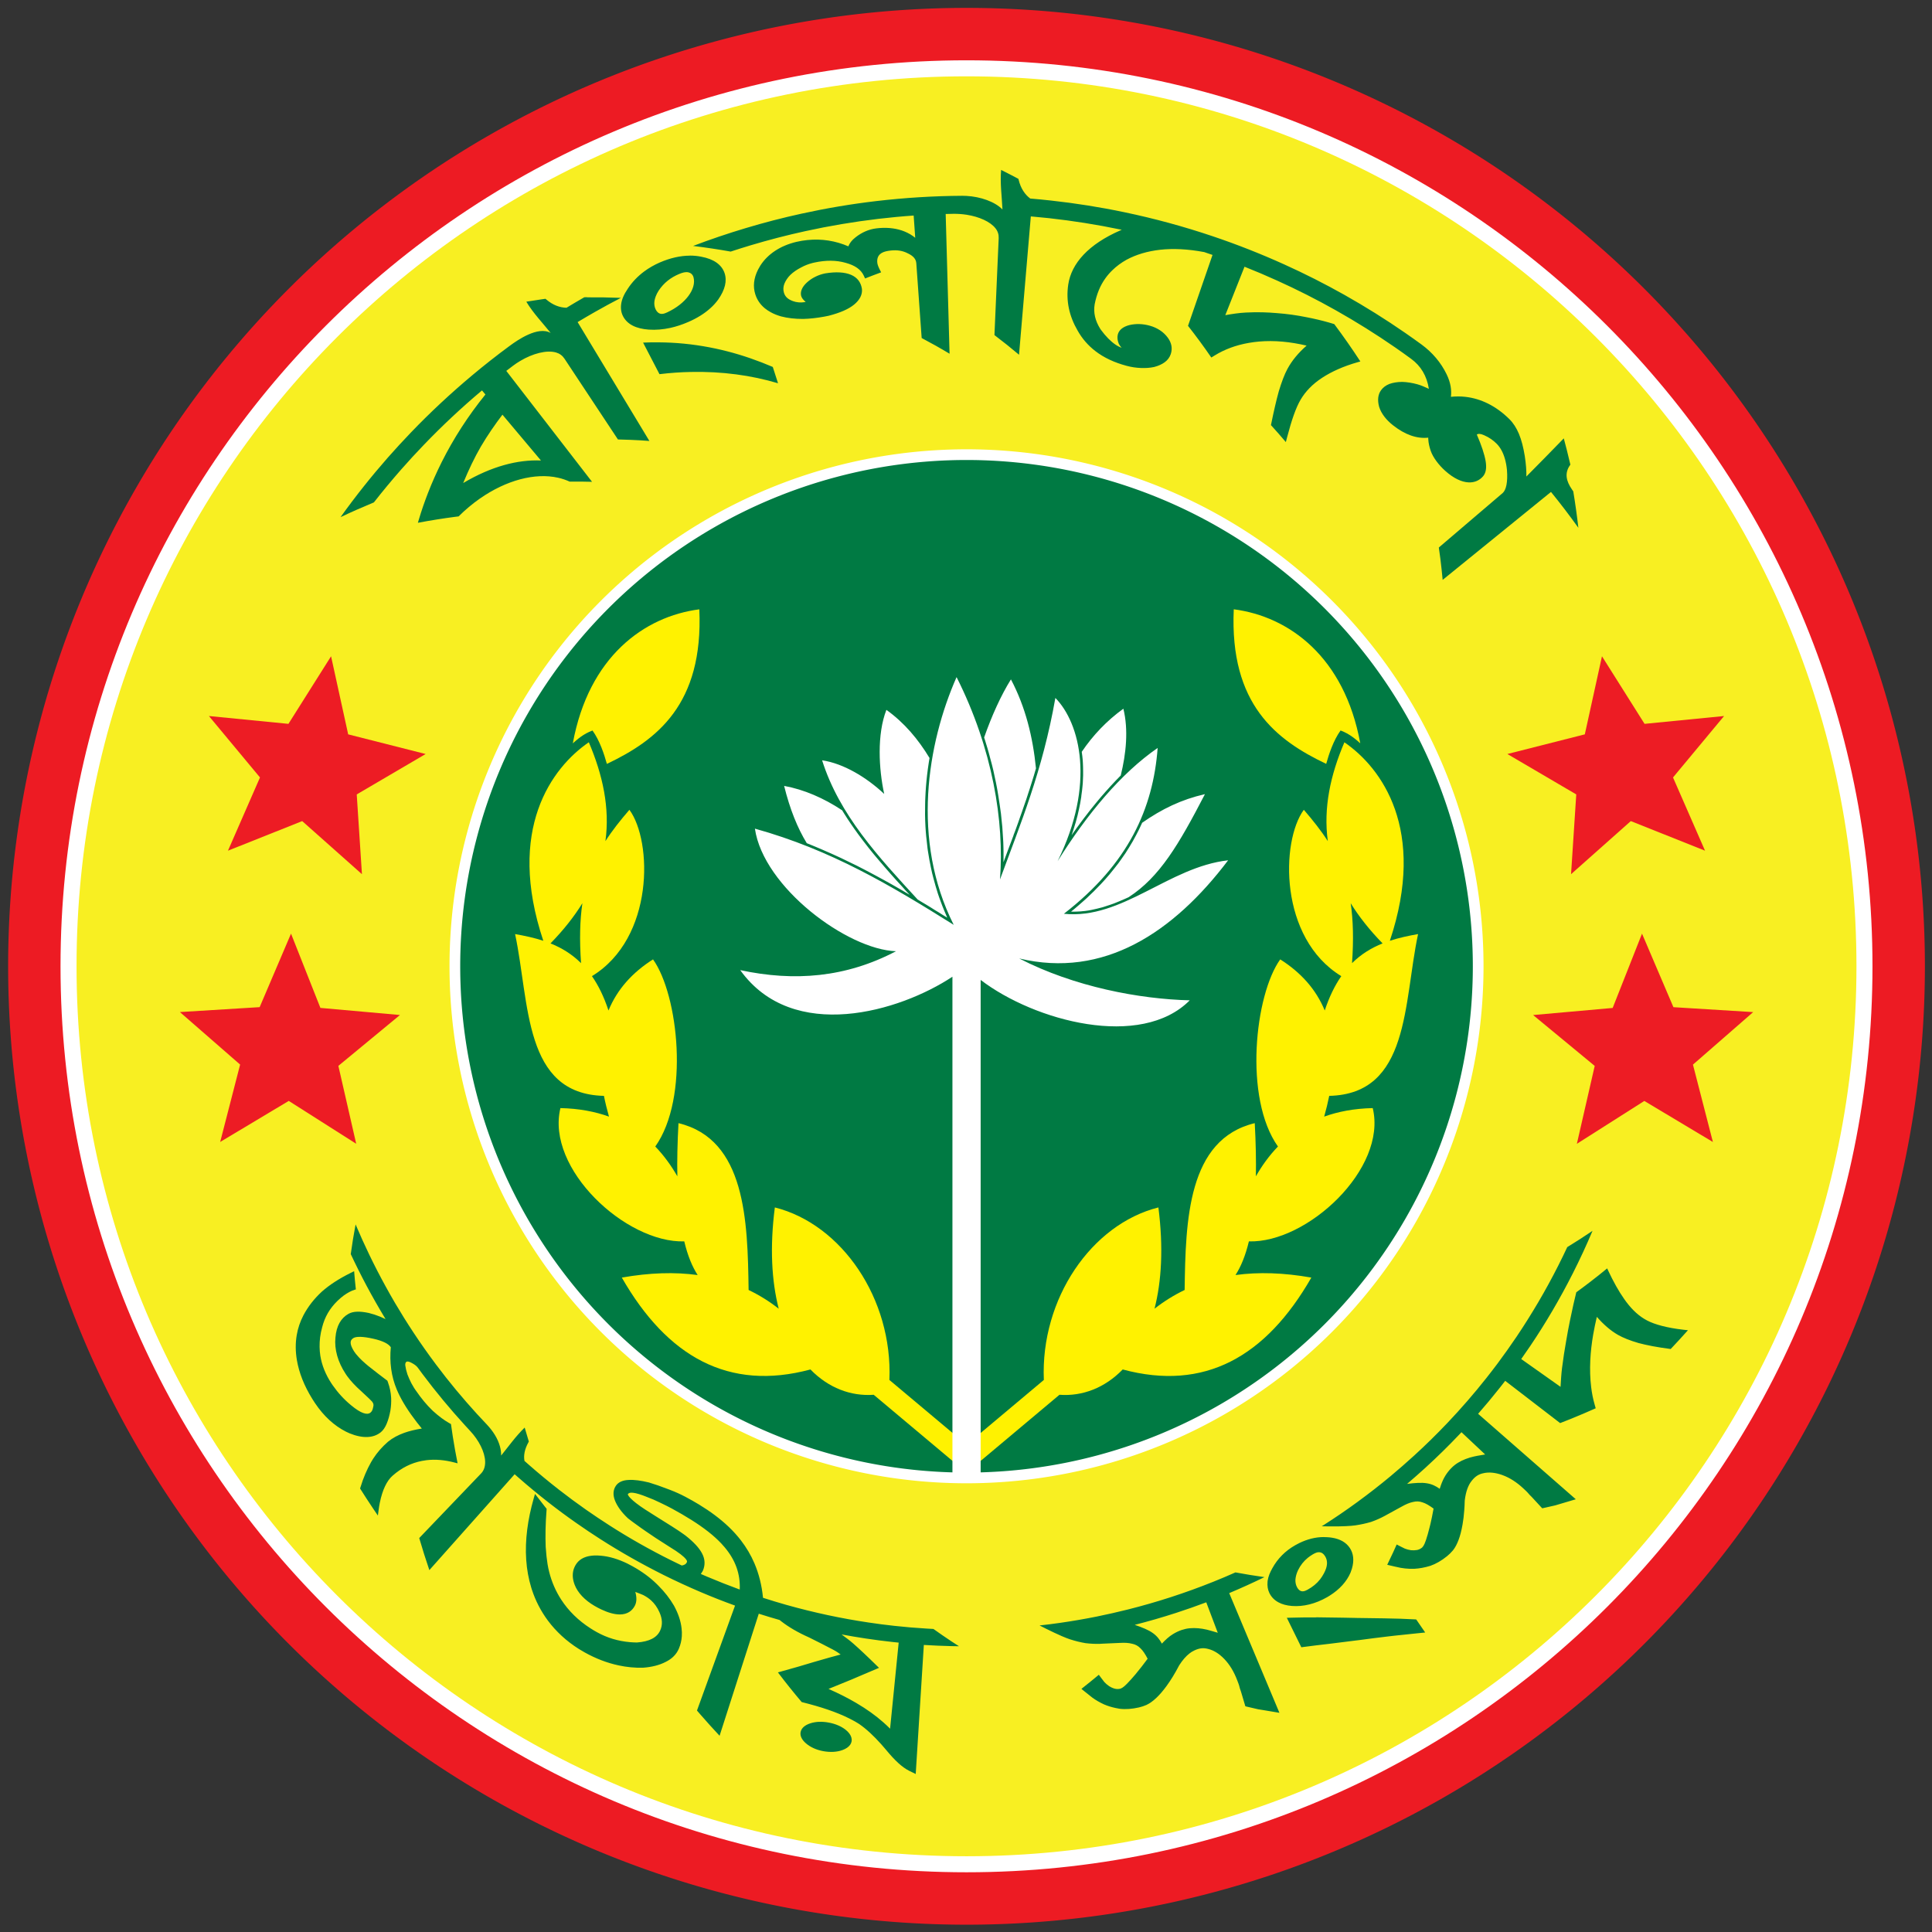
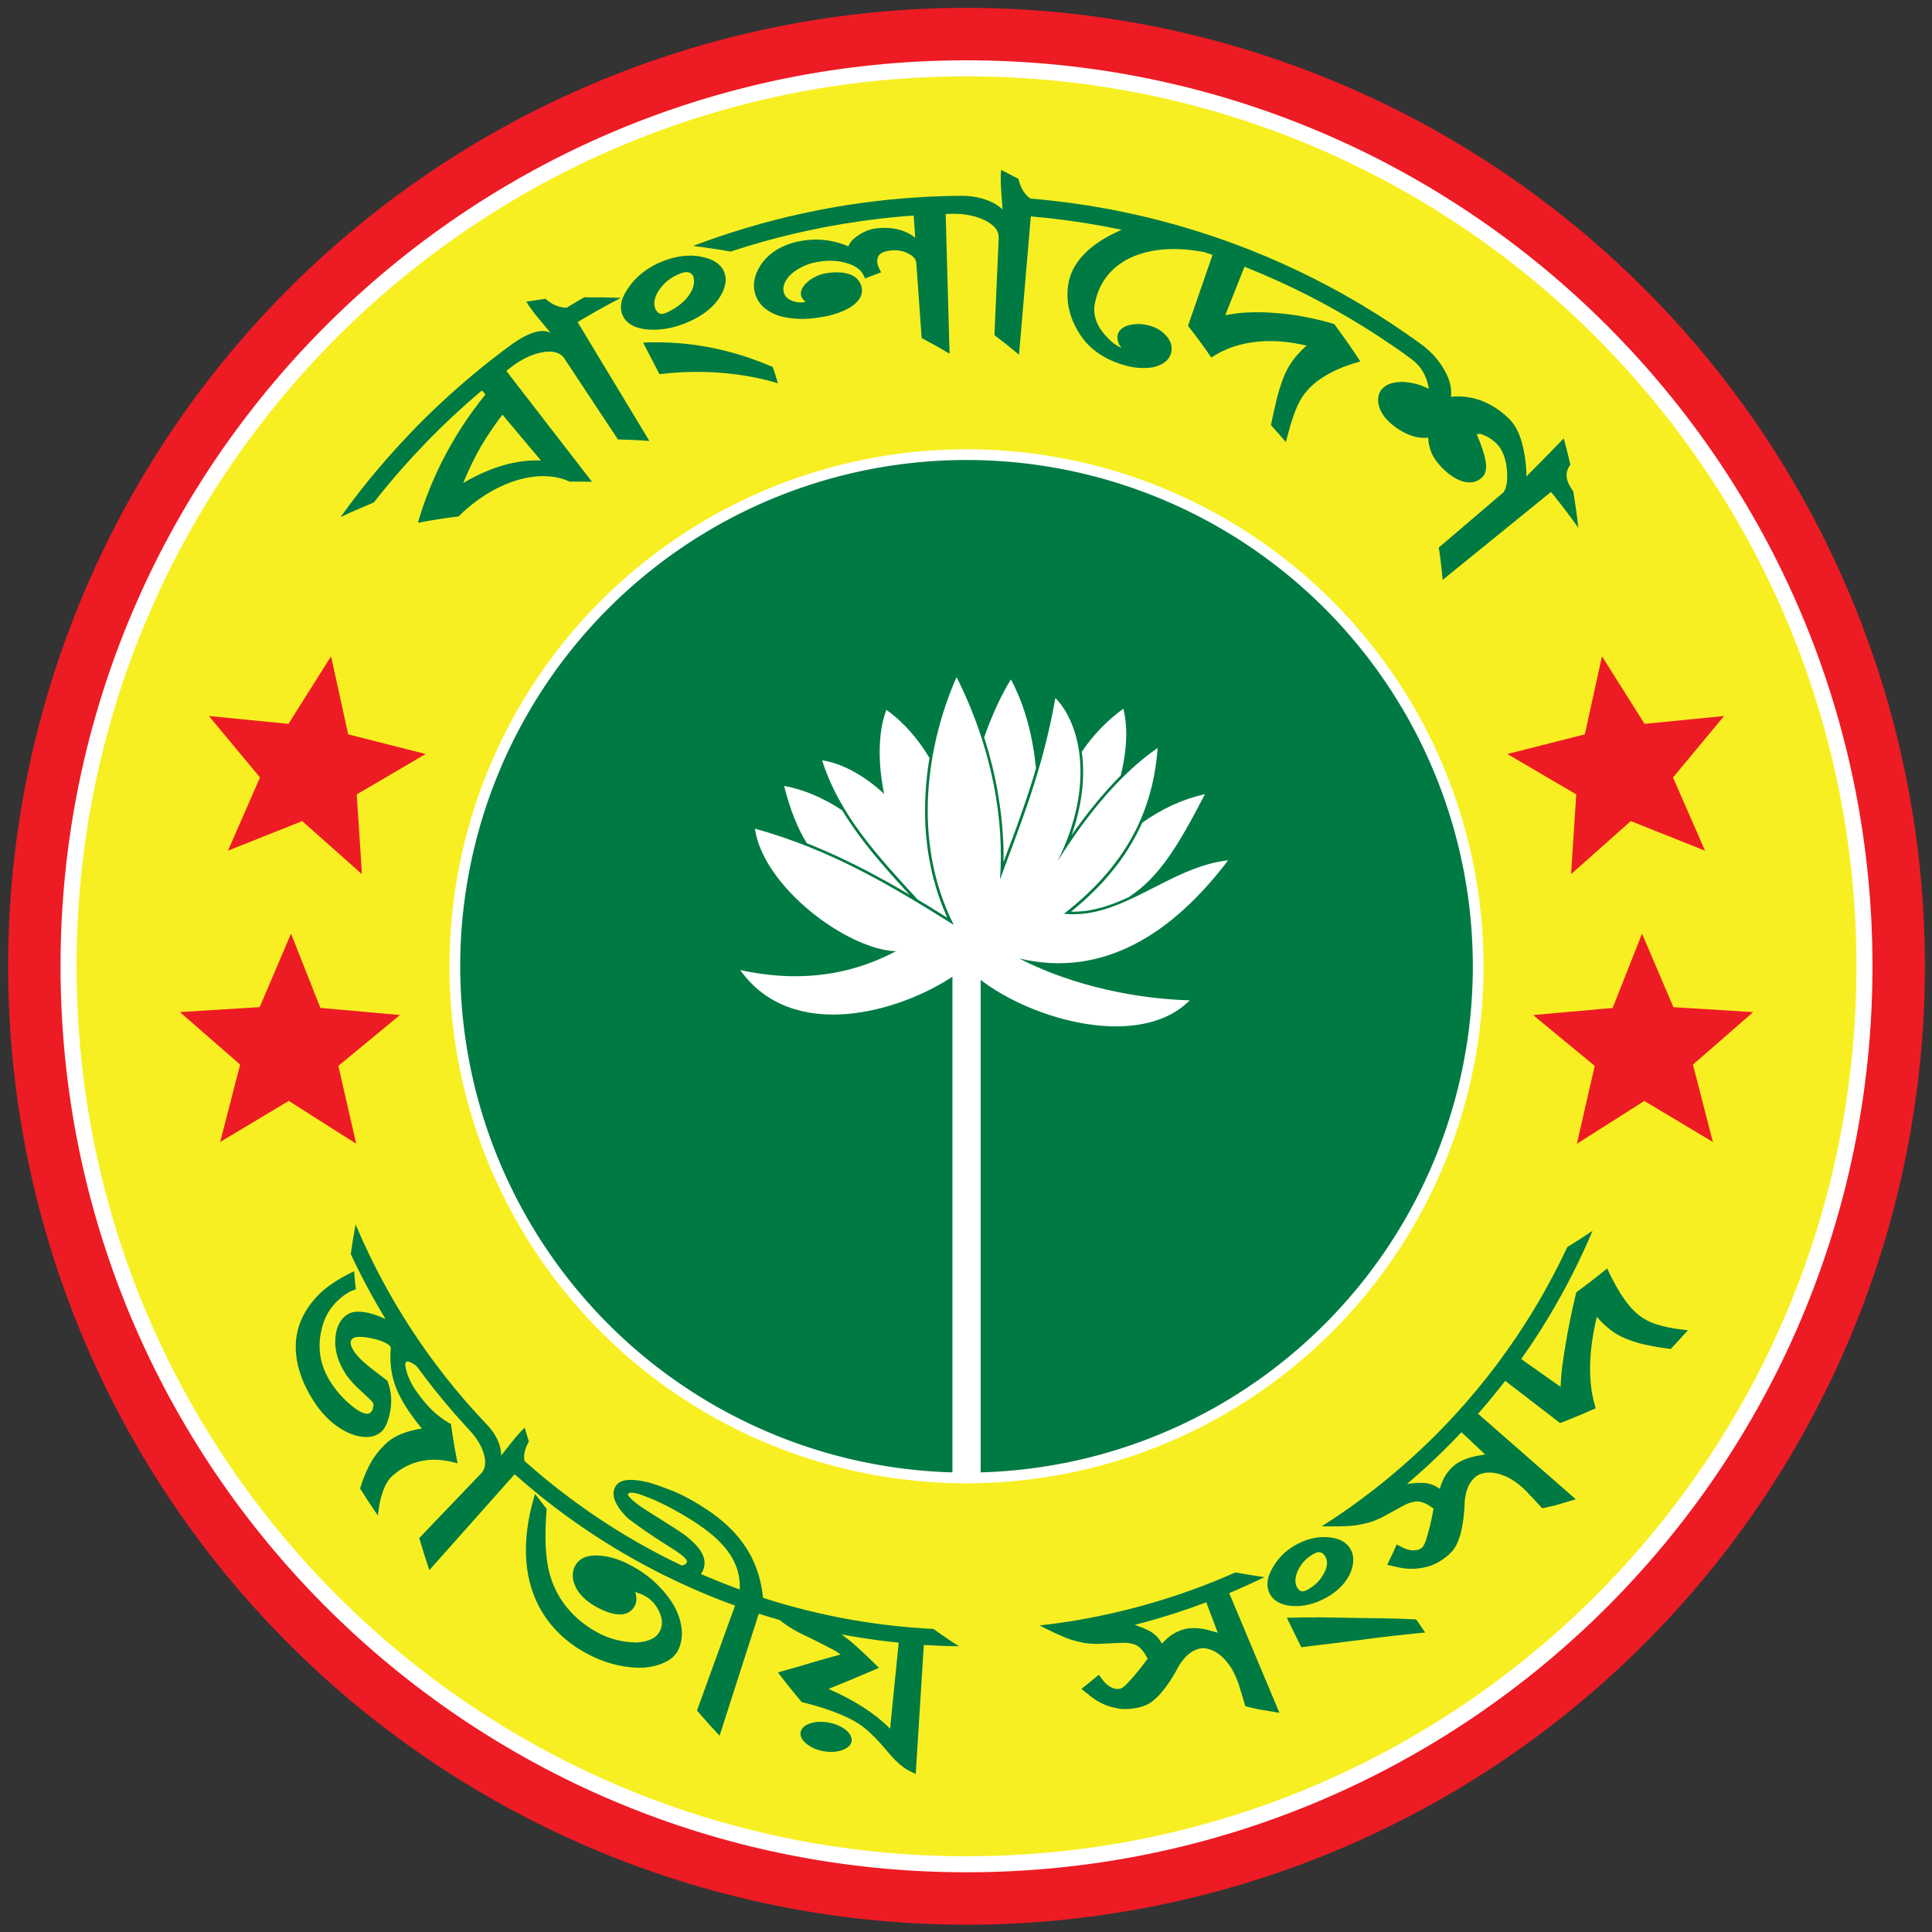
<svg xmlns="http://www.w3.org/2000/svg" width="500" height="500" viewBox="0 0 132.292 132.292" version="1.1" id="svg5" xml:space="preserve">
  <rect x="0" y="0" width="132.292" height="132.292" fill="#333333" stroke="none" />
  <title id="title19885">Jatiya Sangsad (House of the Nation) - জাতীয় সংসদ</title>
  <defs id="defs2" />
  <g id="layer1" transform="translate(-80.637,-40.705)">
    <g id="g18389" transform="matrix(2.764,0,0,2.764,-152.09,-68.06)">
      <g id="g15138" style="opacity:1">
        <g id="g13862" style="opacity:1">
          <path id="path13570" style="display:inline;opacity:1;fill:#ed1b23;fill-opacity:1;fill-rule:evenodd;stroke:none;stroke-width:0.424;stroke-dasharray:none;stroke-opacity:1;stop-color:#000000" d="M 131.886,63.289 A 23.743,23.743 0 0 1 108.143,87.032 23.743,23.743 0 0 1 84.401,63.289 23.743,23.743 0 0 1 108.143,39.546 23.743,23.743 0 0 1 131.886,63.289 Z" />
          <path id="path11068" style="display:inline;fill:#f8ef22;fill-opacity:1;fill-rule:evenodd;stroke:#ffffff;stroke-width:0.397;stroke-dasharray:none;stroke-opacity:1;stop-color:#000000" d="m 130.389,63.289 c 0,12.286 -9.96,22.246 -22.246,22.246 -12.286,-2e-6 -22.246,-9.96 -22.246,-22.246 0,-12.286 9.96,-22.246 22.246,-22.246 12.286,-2e-6 22.246,9.96 22.246,22.246 z" />
          <g id="g11073">
            <path id="path3362" style="display:inline;fill:#007a43;fill-opacity:1;fill-rule:evenodd;stroke:#ffffff;stroke-width:0.265;stroke-dasharray:none;stroke-opacity:1;stop-color:#000000" d="M 120.819,63.289 A 12.675,12.675 0 0 1 108.143,75.964 12.675,12.675 0 0 1 95.468,63.289 12.675,12.675 0 0 1 108.143,50.614 12.675,12.675 0 0 1 120.819,63.289 Z" />
-             <path id="path7094" style="fill:#fff200;fill-opacity:1;stroke:none;stroke-width:0.026;stroke-dasharray:none;stroke-opacity:1;paint-order:stroke fill markers" d="m 101.524,54.446 c -1.37,0.177 -2.741,1.178 -3.134,3.32 0.103,-0.092 0.261,-0.235 0.488,-0.318 0.179,0.25 0.288,0.584 0.356,0.827 1.233,-0.587 2.395,-1.469 2.29,-3.828 z m 13.24,0 c -0.105,2.36 1.057,3.241 2.29,3.828 0.068,-0.243 0.177,-0.577 0.356,-0.827 0.227,0.084 0.385,0.226 0.488,0.318 -0.392,-2.142 -1.764,-3.143 -3.134,-3.32 z m -15.979,3.294 c -0.919,0.631 -2.047,2.161 -1.126,4.917 -0.226,-0.074 -0.461,-0.124 -0.699,-0.166 0.365,1.712 0.203,3.962 2.201,4.008 0.033,0.166 0.075,0.337 0.125,0.514 -0.344,-0.124 -0.742,-0.201 -1.203,-0.211 -0.364,1.504 1.623,3.346 3.068,3.302 0.086,0.361 0.2,0.63 0.332,0.834 -0.567,-0.078 -1.192,-0.059 -1.879,0.063 1.126,1.963 2.648,2.821 4.673,2.276 0.445,0.457 1,0.668 1.567,0.627 l 2.12,1.779 0.181,-0.217 0.181,0.217 2.12,-1.779 c 0.567,0.042 1.122,-0.169 1.567,-0.627 2.026,0.546 3.547,-0.313 4.673,-2.276 -0.687,-0.122 -1.312,-0.141 -1.879,-0.063 0.132,-0.204 0.245,-0.473 0.332,-0.834 1.444,0.044 3.431,-1.798 3.068,-3.302 -0.461,0.01 -0.859,0.087 -1.203,0.211 0.05,-0.177 0.092,-0.349 0.125,-0.514 1.998,-0.046 1.836,-2.296 2.201,-4.008 -0.238,0.042 -0.473,0.092 -0.699,0.166 0.921,-2.756 -0.207,-4.286 -1.126,-4.917 -0.347,0.811 -0.523,1.626 -0.411,2.448 -0.169,-0.264 -0.369,-0.514 -0.594,-0.776 -0.57,0.775 -0.62,3.178 0.928,4.121 -0.157,0.227 -0.296,0.506 -0.41,0.851 -0.217,-0.527 -0.593,-0.943 -1.103,-1.266 -0.628,0.877 -0.909,3.434 -0.056,4.636 -0.222,0.229 -0.401,0.482 -0.547,0.738 0.007,-0.387 -10e-4,-0.823 -0.028,-1.317 -1.663,0.401 -1.713,2.41 -1.737,4.133 -0.265,0.127 -0.513,0.282 -0.746,0.464 0.174,-0.678 0.223,-1.516 0.096,-2.509 -1.656,0.416 -2.922,2.261 -2.838,4.274 l -1.913,1.605 -1.913,-1.605 c 0.084,-2.013 -1.182,-3.858 -2.838,-4.274 -0.128,0.993 -0.078,1.831 0.096,2.509 -0.232,-0.182 -0.481,-0.337 -0.746,-0.464 -0.024,-1.722 -0.074,-3.732 -1.737,-4.133 -0.027,0.494 -0.036,0.93 -0.028,1.317 -0.147,-0.256 -0.326,-0.509 -0.547,-0.738 0.854,-1.203 0.572,-3.759 -0.056,-4.636 -0.509,0.323 -0.886,0.738 -1.103,1.266 -0.114,-0.345 -0.252,-0.624 -0.41,-0.851 1.548,-0.943 1.499,-3.346 0.928,-4.121 -0.226,0.262 -0.425,0.512 -0.594,0.776 0.112,-0.822 -0.065,-1.637 -0.411,-2.448 z m -0.158,3.987 c -0.061,0.417 -0.074,0.901 -0.033,1.484 -0.229,-0.227 -0.485,-0.38 -0.757,-0.489 0.325,-0.333 0.586,-0.665 0.79,-0.995 z m 19.034,0 c 0.204,0.33 0.465,0.662 0.79,0.995 -0.272,0.109 -0.528,0.262 -0.757,0.489 0.041,-0.583 0.028,-1.066 -0.033,-1.484 z" />
            <path id="path355" style="display:inline;fill:#ffffff;fill-opacity:1;stroke:none;stroke-width:0.026;stroke-dasharray:none;paint-order:stroke fill markers" d="m 107.896,56.127 c -0.723,1.641 -1.127,4.032 -0.07,6.135 -1.568,-0.982 -3.042,-1.859 -4.925,-2.383 0.211,1.452 2.291,2.996 3.495,3.037 -1.239,0.652 -2.516,0.756 -3.858,0.468 h -5.2e-4 c 1.305,1.819 3.957,1.026 5.257,0.163 v 12.341 h 0.699 v -12.261 c 1.341,1.024 3.971,1.723 5.18,0.505 -1.236,-0.03 -2.861,-0.332 -4.225,-1.037 2.092,0.5 3.82,-0.639 5.176,-2.432 -1.476,0.166 -2.621,1.474 -4.069,1.325 1.606,-1.242 2.212,-2.619 2.323,-4.108 -0.904,0.624 -1.742,1.628 -2.479,2.806 0.944,-1.911 0.557,-3.42 -0.055,-4.045 -0.318,1.812 -0.87,3.131 -1.372,4.497 0.11,-1.432 -0.181,-3.237 -1.075,-5.012 z m 1.348,0.054 c -0.247,0.395 -0.479,0.91 -0.664,1.439 0.001,0.003 0.002,0.006 0.003,0.01 v 0.002 c 0.008,0.024 0.017,0.049 0.025,0.074 v 0.002 c 0.009,0.028 0.017,0.057 0.026,0.086 0.009,0.03 0.019,0.059 0.027,0.088 0.012,0.042 0.024,0.083 0.036,0.125 v 0.002 c 0.005,0.018 0.011,0.037 0.015,0.056 0.007,0.026 0.014,0.053 0.021,0.08 0.011,0.041 0.023,0.084 0.034,0.125 0.006,0.024 0.013,0.05 0.019,0.076 0.008,0.033 0.016,0.066 0.024,0.099 0.01,0.043 0.018,0.086 0.027,0.127 0.013,0.058 0.026,0.115 0.037,0.172 v 0.002 c 0.008,0.039 0.016,0.078 0.023,0.117 0.006,0.033 0.012,0.068 0.018,0.102 0.007,0.039 0.013,0.078 0.019,0.117 0.005,0.032 0.011,0.064 0.015,0.098 0.007,0.044 0.014,0.087 0.02,0.131 0.006,0.043 0.013,0.086 0.018,0.129 v 0.002 c 0.003,0.023 0.007,0.046 0.01,0.069 v 0.002 c 0.006,0.05 0.011,0.101 0.015,0.15 0.006,0.059 0.013,0.116 0.018,0.174 0.004,0.052 0.006,0.106 0.01,0.158 0.003,0.041 0.006,0.081 0.008,0.121 0.002,0.036 0.004,0.069 0.006,0.102 v 0.002 c 0.002,0.042 0.003,0.082 0.004,0.123 0.001,0.034 0.002,0.07 0.002,0.105 2.9e-4,0.023 -9e-5,0.047 0,0.07 1.5e-4,0.039 4e-4,0.079 0,0.117 0,0.025 -10e-4,0.049 -0.002,0.074 0.002,-0.005 0.004,-0.009 0.006,-0.013 0.017,-0.044 0.032,-0.086 0.049,-0.131 0.02,-0.054 0.04,-0.108 0.06,-0.162 0.026,-0.07 0.054,-0.14 0.08,-0.211 0.018,-0.049 0.037,-0.098 0.055,-0.147 h -0.002 c 0.014,-0.039 0.031,-0.078 0.045,-0.117 0.025,-0.068 0.05,-0.137 0.074,-0.205 0.016,-0.044 0.031,-0.088 0.046,-0.133 0.017,-0.047 0.035,-0.095 0.051,-0.143 0.017,-0.047 0.032,-0.095 0.049,-0.143 0.018,-0.051 0.035,-0.101 0.053,-0.152 0.015,-0.044 0.028,-0.088 0.043,-0.133 0.014,-0.041 0.028,-0.083 0.041,-0.125 0.015,-0.048 0.031,-0.096 0.046,-0.145 0.02,-0.063 0.04,-0.125 0.059,-0.189 0.017,-0.057 0.034,-0.116 0.051,-0.175 -0.077,-0.77 -0.256,-1.514 -0.622,-2.207 z m 2.785,0.727 c -0.415,0.3 -0.756,0.661 -1.031,1.068 0.005,0.034 0.01,0.068 0.014,0.104 0.007,0.054 0.011,0.11 0.014,0.164 0.004,0.072 0.006,0.145 0.006,0.221 6e-5,0.032 7.2e-4,0.063 0,0.096 -0.001,0.062 -0.004,0.125 -0.008,0.188 -0.004,0.061 -0.012,0.122 -0.018,0.183 -0.005,0.049 -0.013,0.098 -0.02,0.147 h 0.002 c -0.008,0.058 -0.019,0.115 -0.029,0.174 -0.009,0.051 -0.02,0.101 -0.031,0.152 -0.01,0.048 -0.021,0.096 -0.033,0.145 -0.014,0.055 -0.029,0.112 -0.045,0.168 -0.011,0.038 -0.023,0.075 -0.035,0.113 v 0.002 c -0.009,0.027 -0.018,0.055 -0.027,0.084 v 0.002 c -0.011,0.033 -0.022,0.065 -0.033,0.098 -0.003,0.008 -0.006,0.017 -0.008,0.025 0.013,-0.018 0.024,-0.036 0.037,-0.055 0.016,-0.023 0.033,-0.046 0.049,-0.068 0.009,-0.012 0.018,-0.024 0.027,-0.037 h -0.002 c 0.015,-0.02 0.03,-0.04 0.045,-0.06 0.011,-0.015 0.022,-0.032 0.034,-0.047 0.021,-0.028 0.041,-0.056 0.062,-0.084 0.021,-0.029 0.043,-0.057 0.065,-0.086 0.021,-0.028 0.043,-0.057 0.065,-0.084 0.016,-0.02 0.031,-0.04 0.046,-0.06 0.017,-0.021 0.034,-0.043 0.051,-0.065 0.018,-0.022 0.035,-0.043 0.053,-0.065 0.022,-0.027 0.043,-0.053 0.065,-0.08 0.018,-0.022 0.038,-0.046 0.056,-0.068 0.024,-0.028 0.046,-0.056 0.07,-0.084 0.019,-0.022 0.038,-0.043 0.057,-0.065 0.022,-0.025 0.044,-0.051 0.066,-0.076 0.02,-0.022 0.039,-0.043 0.059,-0.065 0.018,-0.02 0.038,-0.042 0.056,-0.063 0.028,-0.03 0.056,-0.06 0.084,-0.09 0.016,-0.016 0.031,-0.032 0.046,-0.049 0.022,-0.023 0.043,-0.045 0.065,-0.067 0.013,-0.014 0.026,-0.027 0.04,-0.041 0.007,-0.007 0.014,-0.014 0.021,-0.021 0.133,-0.54 0.194,-1.131 0.065,-1.655 z m -5.87,0.027 c -0.238,0.61 -0.189,1.47 -0.055,2.084 -0.439,-0.412 -1.007,-0.754 -1.538,-0.833 0.425,1.35 1.4,2.398 2.368,3.45 0.031,0.018 0.061,0.037 0.091,0.055 0.043,0.026 0.088,0.052 0.131,0.078 0.035,0.021 0.069,0.041 0.103,0.063 0.035,0.022 0.07,0.045 0.105,0.067 0.03,0.019 0.062,0.036 0.092,0.055 0.029,0.018 0.057,0.037 0.086,0.055 0.032,0.02 0.065,0.04 0.098,0.06 0.009,0.005 0.016,0.01 0.025,0.015 -0.005,-0.01 -0.008,-0.021 -0.013,-0.032 -0.022,-0.049 -0.042,-0.097 -0.062,-0.146 -0.03,-0.071 -0.058,-0.143 -0.084,-0.215 -0.025,-0.067 -0.05,-0.135 -0.072,-0.203 -0.02,-0.06 -0.037,-0.12 -0.055,-0.18 -0.02,-0.067 -0.039,-0.136 -0.056,-0.203 -0.011,-0.041 -0.021,-0.083 -0.032,-0.125 -0.011,-0.047 -0.021,-0.095 -0.031,-0.143 -0.013,-0.059 -0.024,-0.117 -0.035,-0.176 -0.007,-0.038 -0.013,-0.076 -0.019,-0.113 -0.007,-0.041 -0.014,-0.081 -0.02,-0.121 -0.007,-0.041 -0.011,-0.081 -0.015,-0.121 -0.01,-0.081 -0.02,-0.162 -0.027,-0.242 -0.007,-0.08 -0.014,-0.16 -0.018,-0.24 v -0.002 c -0.005,-0.097 -0.009,-0.194 -0.01,-0.291 -0.001,-0.081 -3.1e-4,-0.16 0.002,-0.24 0.001,-0.067 0.002,-0.134 0.006,-0.201 0.004,-0.084 0.008,-0.167 0.015,-0.25 0.007,-0.095 0.017,-0.19 0.027,-0.283 0.012,-0.107 0.027,-0.213 0.043,-0.318 0.006,-0.037 0.012,-0.074 0.018,-0.11 -0.281,-0.466 -0.626,-0.876 -1.069,-1.193 z m -2.534,1.885 c 0.144,0.582 0.333,1.047 0.561,1.419 0.064,0.025 0.127,0.051 0.191,0.078 0.07,0.029 0.138,0.058 0.207,0.088 0.084,0.036 0.168,0.072 0.25,0.11 0.069,0.031 0.137,0.062 0.205,0.094 0.067,0.032 0.134,0.065 0.201,0.098 0.062,0.03 0.126,0.06 0.188,0.091 0.051,0.026 0.101,0.052 0.152,0.078 0.046,0.024 0.092,0.048 0.138,0.072 0.06,0.032 0.12,0.063 0.18,0.096 0.055,0.03 0.111,0.06 0.166,0.09 0.072,0.04 0.144,0.079 0.215,0.119 0.04,0.022 0.079,0.046 0.119,0.068 0.046,0.027 0.093,0.053 0.139,0.08 0.063,0.037 0.126,0.074 0.189,0.112 0.003,0.002 0.006,0.003 0.009,0.005 -0.004,-0.004 -0.008,-0.009 -0.012,-0.013 -0.03,-0.033 -0.062,-0.065 -0.092,-0.098 -0.027,-0.029 -0.053,-0.06 -0.08,-0.09 -0.046,-0.05 -0.093,-0.1 -0.138,-0.15 -0.048,-0.053 -0.095,-0.106 -0.143,-0.16 -0.051,-0.058 -0.102,-0.116 -0.152,-0.174 -0.045,-0.052 -0.09,-0.104 -0.134,-0.156 -0.045,-0.053 -0.09,-0.106 -0.135,-0.16 -0.044,-0.053 -0.088,-0.108 -0.131,-0.162 -0.049,-0.062 -0.096,-0.123 -0.144,-0.186 -0.039,-0.052 -0.079,-0.104 -0.117,-0.156 -0.064,-0.087 -0.125,-0.175 -0.186,-0.264 -0.053,-0.079 -0.106,-0.158 -0.156,-0.239 -0.018,-0.028 -0.035,-0.057 -0.053,-0.086 -0.456,-0.302 -0.944,-0.514 -1.436,-0.604 z m 10.422,0.205 c -0.581,0.133 -1.062,0.366 -1.552,0.708 -0.014,0.031 -0.029,0.063 -0.044,0.094 -0.013,0.029 -0.027,0.057 -0.041,0.086 -0.019,0.039 -0.04,0.078 -0.06,0.117 -0.029,0.054 -0.058,0.108 -0.088,0.162 -0.028,0.05 -0.059,0.099 -0.089,0.149 -0.029,0.047 -0.059,0.095 -0.09,0.143 -0.032,0.048 -0.066,0.096 -0.1,0.144 -0.025,0.035 -0.048,0.069 -0.074,0.104 -0.034,0.045 -0.07,0.089 -0.105,0.134 -0.038,0.048 -0.077,0.097 -0.117,0.145 -0.036,0.042 -0.072,0.085 -0.11,0.127 -0.037,0.041 -0.075,0.082 -0.113,0.123 -0.028,0.03 -0.057,0.058 -0.086,0.088 -0.027,0.028 -0.054,0.056 -0.082,0.084 -0.027,0.027 -0.056,0.053 -0.084,0.08 -0.03,0.029 -0.06,0.059 -0.091,0.088 -0.03,0.028 -0.061,0.055 -0.092,0.082 -0.034,0.031 -0.07,0.061 -0.105,0.092 -0.034,0.029 -0.068,0.059 -0.103,0.088 -0.018,0.015 -0.036,0.03 -0.055,0.045 -0.011,0.009 -0.022,0.018 -0.033,0.027 0.011,2.75e-4 0.022,-1.23e-4 0.033,0 0.021,1.96e-4 0.042,3.67e-4 0.062,0 0.021,-4e-4 0.043,-0.001 0.065,-0.002 0.026,-0.001 0.05,-0.002 0.076,-0.004 0.037,-0.003 0.075,-0.007 0.112,-0.011 0.051,-0.006 0.1,-0.014 0.15,-0.024 0.046,-0.009 0.093,-0.02 0.139,-0.031 0.049,-0.012 0.098,-0.023 0.146,-0.037 0.061,-0.018 0.123,-0.039 0.184,-0.06 0.033,-0.012 0.066,-0.023 0.099,-0.035 0.045,-0.017 0.09,-0.036 0.135,-0.055 0.044,-0.018 0.089,-0.037 0.133,-0.057 0.031,-0.014 0.062,-0.028 0.093,-0.042 0.769,-0.498 1.243,-1.305 1.889,-2.551 z" />
          </g>
        </g>
        <path id="path14300" style="font-variation-settings:normal;opacity:1;fill:#007a43;fill-opacity:1;fill-rule:evenodd;stroke:none;stroke-width:0.054;stroke-linecap:butt;stroke-linejoin:miter;stroke-miterlimit:4;stroke-dasharray:none;stroke-dashoffset:0;stroke-opacity:1;stop-color:#000000;stop-opacity:1" d="m 109.001,43.559 c -0.029,0.336 0.018,0.652 0.033,0.981 -0.188,-0.194 -0.546,-0.317 -0.89,-0.336 -0.035,-0.002 -0.071,-0.003 -0.105,-0.003 -0.712,0.004 -1.424,0.048 -2.132,0.131 -0.621,0.073 -1.238,0.177 -1.849,0.311 -0.467,0.102 -0.93,0.222 -1.389,0.36 -0.438,0.131 -0.872,0.278 -1.299,0.44 0.314,0.039 0.625,0.085 0.931,0.14 0.164,-0.054 0.33,-0.106 0.496,-0.156 0.448,-0.134 0.9,-0.251 1.357,-0.351 0.597,-0.131 1.2,-0.232 1.806,-0.304 0.291,-0.034 0.582,-0.062 0.874,-0.082 l 0.039,0.551 c -0.079,-0.064 -0.167,-0.116 -0.265,-0.156 -0.179,-0.073 -0.392,-0.103 -0.621,-0.085 -0.026,0.002 -0.052,0.005 -0.078,0.008 -0.19,0.023 -0.363,0.102 -0.514,0.221 -0.096,0.073 -0.149,0.149 -0.179,0.224 -0.314,-0.136 -0.658,-0.193 -1.014,-0.156 -0.09,0.009 -0.18,0.024 -0.271,0.045 -0.403,0.095 -0.712,0.304 -0.893,0.584 l -5.2e-4,5.17e-4 c -0.022,0.035 -0.041,0.07 -0.059,0.104 -0.108,0.214 -0.128,0.419 -0.068,0.609 0.043,0.138 0.122,0.253 0.235,0.347 l 5.2e-4,5.17e-4 c 0.046,0.037 0.095,0.07 0.149,0.099 0.076,0.042 0.161,0.076 0.253,0.102 3.6e-4,5.7e-5 7.6e-4,-5.8e-5 0.001,0 2.9e-4,9.6e-5 7.4e-4,4.21e-4 0.001,5.17e-4 0.162,0.043 0.344,0.063 0.542,0.063 4.2e-4,1.1e-5 8.7e-4,-1.1e-5 10e-4,0 4.5e-4,7e-6 9.3e-4,-6e-6 0.001,0 0.167,-0.004 0.341,-0.023 0.525,-0.057 0.035,-0.006 0.071,-0.014 0.106,-0.021 l 0.003,-10e-4 c 10e-4,-2.63e-4 0.002,-2.55e-4 0.003,-5.17e-4 0.271,-0.07 0.484,-0.158 0.628,-0.276 0.141,-0.116 0.209,-0.249 0.194,-0.389 v -10e-4 l -5.2e-4,-5.17e-4 c -0.024,-0.157 -0.109,-0.277 -0.267,-0.346 -0.158,-0.068 -0.378,-0.08 -0.639,-0.037 l -0.003,5.17e-4 c -0.001,2.29e-4 -0.002,2.88e-4 -0.003,5.17e-4 -0.085,0.017 -0.165,0.045 -0.238,0.081 -0.081,0.039 -0.153,0.089 -0.216,0.147 -0.116,0.107 -0.165,0.222 -0.14,0.327 0.013,0.054 0.057,0.104 0.113,0.152 -0.13,0.024 -0.231,0.011 -0.317,-0.021 -0.116,-0.043 -0.193,-0.102 -0.224,-0.215 -0.019,-0.07 -0.015,-0.141 0.013,-0.215 0.033,-0.081 0.083,-0.154 0.149,-0.22 0.073,-0.069 0.16,-0.129 0.263,-0.182 6.5e-4,-3.1e-4 0.001,-7.24e-4 0.002,-10e-4 6.4e-4,-3.27e-4 0.001,-7.05e-4 0.002,-10e-4 0.087,-0.048 0.18,-0.084 0.281,-0.11 0.016,-0.004 0.032,-0.007 0.048,-0.011 0.286,-0.062 0.541,-0.059 0.77,0.006 h 5.2e-4 l 5.1e-4,5.17e-4 c 0.236,0.063 0.382,0.169 0.451,0.318 0.011,0.023 0.021,0.047 0.032,0.07 0.132,-0.052 0.264,-0.103 0.398,-0.152 -0.009,-0.016 -0.017,-0.032 -0.025,-0.049 -0.041,-0.077 -0.063,-0.138 -0.069,-0.18 -0.013,-0.102 0.015,-0.174 0.066,-0.22 0.017,-0.015 0.036,-0.029 0.059,-0.04 0.048,-0.024 0.113,-0.041 0.204,-0.051 0.168,-0.018 0.304,0.005 0.43,0.072 6e-4,2.93e-4 0.001,2.25e-4 0.002,5.17e-4 5.5e-4,2.98e-4 10e-4,7.36e-4 0.002,10e-4 0.132,0.064 0.194,0.141 0.202,0.24 l 0.133,1.854 c 0.236,0.124 0.467,0.254 0.691,0.389 l -0.096,-3.462 c 0.061,-0.002 0.121,-0.003 0.182,-0.004 0.113,-0.002 0.227,0.006 0.338,0.023 0.309,0.049 0.584,0.17 0.714,0.336 0.058,0.073 0.083,0.155 0.079,0.246 l -0.105,2.399 c 0.209,0.158 0.413,0.321 0.609,0.487 l 0.292,-3.427 c 0.148,0.013 0.297,0.027 0.445,0.043 0.6,0.066 1.196,0.161 1.786,0.284 0.007,0.002 0.015,0.003 0.022,0.004 -0.008,0.004 -0.017,0.007 -0.025,0.011 -0.802,0.347 -1.223,0.824 -1.301,1.347 -0.06,0.405 0.025,0.783 0.232,1.139 0.113,0.201 0.261,0.371 0.442,0.51 0.212,0.163 0.47,0.283 0.774,0.364 0.119,0.032 0.237,0.049 0.352,0.053 0.12,0.005 0.23,-0.003 0.33,-0.025 5.9e-4,-1.73e-4 10e-4,-3.43e-4 0.002,-5.16e-4 4.7e-4,-2.11e-4 9.7e-4,-3.06e-4 0.001,-5.17e-4 0.1,-0.026 0.187,-0.065 0.258,-0.117 0.072,-0.053 0.122,-0.121 0.149,-0.201 0.046,-0.137 0.023,-0.278 -0.077,-0.411 -0.098,-0.134 -0.251,-0.239 -0.44,-0.292 -0.173,-0.049 -0.348,-0.054 -0.508,-0.016 -3.2e-4,7.6e-5 -7.1e-4,4.41e-4 -0.001,5.17e-4 h -0.001 c -0.159,0.041 -0.259,0.124 -0.286,0.237 -0.017,0.072 -0.007,0.15 0.027,0.229 l 5.2e-4,0.002 c 3e-4,4.24e-4 7.3e-4,5.81e-4 10e-4,10e-4 0.016,0.032 0.042,0.063 0.067,0.094 -0.051,-0.02 -0.101,-0.044 -0.152,-0.079 -0.119,-0.081 -0.242,-0.205 -0.364,-0.371 -0.005,-0.008 -0.01,-0.015 -0.015,-0.023 -0.123,-0.197 -0.171,-0.396 -0.137,-0.604 v -5.17e-4 c 0.049,-0.25 0.136,-0.466 0.268,-0.648 0.051,-0.071 0.109,-0.138 0.173,-0.199 0.1,-0.097 0.216,-0.183 0.348,-0.257 0.238,-0.128 0.516,-0.212 0.836,-0.248 0.314,-0.035 0.68,-0.019 1.09,0.058 0.021,0.007 0.042,0.015 0.063,0.022 0.047,0.016 0.095,0.032 0.142,0.048 l -0.607,1.757 c 0.203,0.258 0.395,0.52 0.577,0.785 0.028,-0.018 0.056,-0.035 0.085,-0.052 0.24,-0.148 0.52,-0.254 0.84,-0.31 0.084,-0.015 0.17,-0.026 0.259,-0.034 0.38,-0.033 0.775,0.006 1.177,0.101 -0.199,0.174 -0.361,0.365 -0.476,0.579 -0.073,0.135 -0.141,0.316 -0.211,0.546 h -5.2e-4 v 5.17e-4 c -0.065,0.233 -0.126,0.503 -0.19,0.815 -0.002,0.01 -0.004,0.02 -0.006,0.029 6.8e-4,7.38e-4 10e-4,0.001 0.002,0.002 0.125,0.137 0.248,0.277 0.367,0.418 0.011,-0.041 0.021,-0.081 0.032,-0.122 0.11,-0.42 0.216,-0.729 0.336,-0.932 0.119,-0.201 0.293,-0.383 0.53,-0.538 0.237,-0.155 0.532,-0.288 0.89,-0.389 0.019,-0.005 0.039,-0.011 0.058,-0.016 -0.203,-0.312 -0.419,-0.621 -0.646,-0.925 -0.018,-0.006 -0.036,-0.011 -0.055,-0.017 -0.026,-0.008 -0.053,-0.016 -0.081,-0.024 -0.168,-0.048 -0.353,-0.092 -0.555,-0.131 -3.1e-4,-3.1e-5 -7.2e-4,3.5e-5 -0.001,0 -0.234,-0.048 -0.479,-0.082 -0.733,-0.101 -0.118,-0.01 -0.236,-0.017 -0.353,-0.02 -0.138,-0.003 -0.275,-0.001 -0.412,0.006 -0.177,0.009 -0.344,0.036 -0.51,0.065 l 0.476,-1.2 c 0.27,0.107 0.538,0.221 0.803,0.341 0.496,0.224 0.982,0.47 1.456,0.737 0.504,0.284 0.995,0.591 1.471,0.92 0.134,0.093 0.267,0.187 0.398,0.284 0.239,0.175 0.388,0.42 0.439,0.743 -0.094,-0.042 -0.187,-0.086 -0.282,-0.112 -0.133,-0.037 -0.261,-0.056 -0.381,-0.06 -5.1e-4,4.4e-5 -5.5e-4,4.73e-4 -0.002,5.17e-4 -5.1e-4,4.4e-5 -0.001,-4.4e-5 -0.002,0 -0.115,7.12e-4 -0.22,0.018 -0.313,0.051 -3.5e-4,1.66e-4 -7.4e-4,3.51e-4 -0.001,5.17e-4 l -5.1e-4,5.17e-4 c -0.087,0.035 -0.155,0.087 -0.204,0.155 -0.076,0.106 -0.091,0.245 -0.047,0.408 1.8e-4,5.59e-4 3.2e-4,9.51e-4 5.1e-4,0.002 1.3e-4,5.25e-4 3.8e-4,9.5e-4 5.2e-4,0.002 0.053,0.167 0.175,0.323 0.343,0.455 0.298,0.235 0.593,0.338 0.873,0.307 6e-5,0.013 4.7e-4,0.026 10e-4,0.039 0.005,0.094 0.027,0.191 0.061,0.289 0.057,0.165 0.201,0.353 0.36,0.495 0.209,0.187 0.405,0.276 0.575,0.285 0.146,0.007 0.272,-0.047 0.361,-0.151 0.051,-0.061 0.081,-0.146 0.075,-0.27 -0.001,-0.032 -0.005,-0.067 -0.011,-0.105 -0.029,-0.17 -0.103,-0.394 -0.219,-0.66 0.038,-0.023 0.088,-0.024 0.18,0.017 h 5.1e-4 l 5.2e-4,5.17e-4 c 0.124,0.054 0.227,0.125 0.315,0.215 0.043,0.044 0.083,0.098 0.118,0.163 0.066,0.122 0.113,0.282 0.133,0.481 0.024,0.311 -0.023,0.499 -0.105,0.572 -0.529,0.449 -1.056,0.9 -1.583,1.351 0.014,0.094 0.027,0.189 0.039,0.283 0.022,0.174 0.04,0.347 0.056,0.519 l 2.684,-2.179 c 0.235,0.289 0.461,0.585 0.678,0.888 -0.034,-0.299 -0.076,-0.6 -0.126,-0.902 -0.008,-0.011 -0.015,-0.022 -0.023,-0.033 -0.085,-0.122 -0.128,-0.221 -0.14,-0.319 -0.011,-0.098 0.012,-0.197 0.079,-0.292 0.004,-0.006 0.008,-0.012 0.012,-0.018 -0.028,-0.12 -0.057,-0.24 -0.087,-0.36 -0.024,-0.097 -0.05,-0.194 -0.076,-0.291 -0.307,0.317 -0.616,0.632 -0.927,0.945 0.003,-0.138 -0.008,-0.304 -0.039,-0.505 v -5.17e-4 c -0.035,-0.214 -0.081,-0.398 -0.146,-0.553 -0.061,-0.145 -0.138,-0.266 -0.237,-0.364 -0.331,-0.328 -0.706,-0.508 -1.088,-0.551 -0.119,-0.014 -0.239,-0.013 -0.359,-10e-4 0.019,-0.162 -0.003,-0.346 -0.108,-0.561 -0.138,-0.284 -0.348,-0.535 -0.619,-0.734 -0.135,-0.099 -0.271,-0.195 -0.408,-0.29 -0.487,-0.337 -0.99,-0.651 -1.506,-0.942 -0.486,-0.273 -0.983,-0.525 -1.491,-0.754 -0.58,-0.262 -1.173,-0.496 -1.777,-0.699 -0.713,-0.24 -1.44,-0.438 -2.177,-0.592 -0.604,-0.127 -1.215,-0.224 -1.829,-0.291 -0.169,-0.019 -0.338,-0.035 -0.507,-0.049 -0.131,-0.098 -0.235,-0.249 -0.287,-0.464 -0.002,-0.007 -0.004,-0.015 -0.005,-0.023 -0.14,-0.075 -0.282,-0.148 -0.426,-0.22 z m -7.711,2.125 c -0.235,7.96e-4 -0.487,0.057 -0.745,0.169 h -5.1e-4 c -0.141,0.062 -0.27,0.136 -0.386,0.222 -0.164,0.122 -0.301,0.266 -0.406,0.427 -0.095,0.138 -0.15,0.267 -0.165,0.383 -0.015,0.114 0.002,0.216 0.049,0.304 0.105,0.199 0.324,0.305 0.635,0.327 0.174,0.012 0.353,-0.003 0.536,-0.043 0.145,-0.032 0.293,-0.081 0.443,-0.146 0.215,-0.093 0.399,-0.207 0.547,-0.341 0.074,-0.066 0.139,-0.138 0.194,-0.214 l 5.1e-4,-5.17e-4 5.2e-4,-10e-4 c 0.167,-0.239 0.224,-0.461 0.156,-0.658 -0.071,-0.204 -0.264,-0.344 -0.575,-0.402 -0.091,-0.019 -0.186,-0.028 -0.284,-0.028 z m -0.084,0.407 c 0.015,1.39e-4 0.029,0.002 0.042,0.005 0.053,0.011 0.112,0.046 0.133,0.127 0.073,0.283 -0.192,0.651 -0.651,0.865 -0.035,0.016 -0.063,0.027 -0.087,0.033 -0.032,0.008 -0.057,0.008 -0.081,0.003 -0.043,-0.009 -0.088,-0.042 -0.121,-0.111 -0.029,-0.062 -0.039,-0.132 -0.028,-0.209 0.007,-0.037 0.017,-0.074 0.031,-0.112 0.018,-0.047 0.042,-0.094 0.073,-0.142 0.126,-0.189 0.293,-0.322 0.508,-0.412 0.079,-0.033 0.136,-0.046 0.181,-0.045 z m -2.464,0.623 c -0.022,1.81e-4 -0.045,2.5e-4 -0.067,5.17e-4 -0.148,0.085 -0.295,0.171 -0.441,0.26 -0.164,-0.003 -0.337,-0.064 -0.504,-0.207 -0.006,-0.005 -0.012,-0.01 -0.018,-0.015 -0.035,0.005 -0.07,0.01 -0.105,0.015 -0.123,0.018 -0.246,0.037 -0.369,0.057 0.174,0.289 0.398,0.517 0.604,0.775 -0.314,-0.182 -0.834,0.186 -1.006,0.312 -2e-6,1e-6 -0.018,0.013 -0.018,0.013 -0.316,0.233 -0.621,0.473 -0.916,0.72 -0.535,0.448 -1.044,0.922 -1.522,1.42 -0.196,0.204 -0.387,0.412 -0.575,0.625 -0.408,0.465 -0.799,0.956 -1.169,1.472 0.275,-0.13 0.55,-0.251 0.826,-0.365 0.217,-0.278 0.443,-0.549 0.675,-0.814 0.183,-0.208 0.37,-0.412 0.562,-0.611 0.456,-0.475 0.937,-0.925 1.441,-1.349 l 0.085,0.101 c -0.425,0.524 -0.788,1.086 -1.083,1.674 -0.126,0.252 -0.24,0.508 -0.341,0.768 -0.083,0.214 -0.158,0.43 -0.223,0.648 -0.009,0.029 -0.017,0.059 -0.026,0.088 0.308,-0.058 0.615,-0.107 0.919,-0.147 0.03,-0.004 0.06,-0.008 0.09,-0.011 0.165,-0.165 0.341,-0.312 0.524,-0.44 0.657,-0.459 1.37,-0.646 1.94,-0.518 0.1,0.022 0.196,0.055 0.286,0.096 0.186,-0.002 0.371,-5.82e-4 0.555,0.005 l -2.124,-2.748 c 0.056,-0.043 0.112,-0.086 0.168,-0.128 0.057,-0.043 0.116,-0.083 0.178,-0.119 0.309,-0.184 0.655,-0.275 0.886,-0.209 0.09,0.026 0.158,0.077 0.209,0.153 l 1.325,2.002 c 0.106,0.002 0.212,0.005 0.318,0.01 0.155,0.006 0.308,0.015 0.461,0.027 l -1.778,-2.945 c 0.145,-0.087 0.291,-0.172 0.438,-0.256 0.209,-0.119 0.42,-0.233 0.634,-0.344 -0.276,-0.011 -0.555,-0.015 -0.836,-0.013 z m 1.609,1.117 c -0.072,0.001 -0.146,0.003 -0.22,0.007 l 0.406,0.782 c 0.263,-0.032 0.522,-0.05 0.777,-0.055 0.385,-0.008 0.76,0.012 1.122,0.06 0.361,0.047 0.707,0.122 1.038,0.22 l -0.13,-0.404 c -0.361,-0.154 -0.737,-0.287 -1.131,-0.388 -0.386,-0.099 -0.794,-0.17 -1.23,-0.203 -0.203,-0.015 -0.414,-0.021 -0.631,-0.018 z m -3.704,1.793 0.954,1.135 c -0.573,-0.026 -1.229,0.145 -1.921,0.555 l -0.005,0.003 0.002,-0.006 c 0.133,-0.322 0.278,-0.627 0.436,-0.899 l 5.17e-4,-5.16e-4 c 0.164,-0.279 0.345,-0.539 0.533,-0.788 z m -3.638,20.059 c -0.046,0.242 -0.086,0.488 -0.12,0.736 0.029,0.062 0.058,0.124 0.088,0.185 0.132,0.273 0.27,0.542 0.417,0.808 0.077,0.139 0.155,0.277 0.236,0.414 0.04,0.068 0.081,0.136 0.121,0.203 -0.087,-0.042 -0.178,-0.08 -0.276,-0.112 -0.045,-0.014 -0.091,-0.027 -0.138,-0.039 l -0.001,-5.17e-4 h -5.16e-4 c -0.217,-0.046 -0.384,-0.045 -0.502,0.021 -0.188,0.105 -0.301,0.302 -0.324,0.587 -1.28e-4,0.002 -3.95e-4,0.003 -5.17e-4,0.005 -0.028,0.285 0.057,0.597 0.254,0.897 0.011,0.017 0.022,0.033 0.034,0.05 0.088,0.122 0.204,0.247 0.348,0.375 0.087,0.081 0.152,0.141 0.201,0.188 0.047,0.045 0.081,0.085 0.07,0.07 0.036,0.049 0.045,0.079 0.029,0.136 -1.74e-4,7.27e-4 -3.44e-4,0.002 -5.17e-4,0.003 -1.16e-4,8.04e-4 -4.02e-4,0.001 -5.17e-4,0.002 -0.012,0.068 -0.035,0.111 -0.069,0.136 -0.043,0.032 -0.097,0.036 -0.175,0.009 -0.078,-0.027 -0.179,-0.09 -0.302,-0.192 l -5.17e-4,-5.17e-4 -5.17e-4,-5.17e-4 c -0.173,-0.142 -0.324,-0.307 -0.453,-0.492 -0.012,-0.017 -0.023,-0.034 -0.035,-0.051 -0.146,-0.223 -0.237,-0.451 -0.274,-0.685 -0.011,-0.072 -0.017,-0.145 -0.018,-0.218 -0.003,-0.16 0.018,-0.322 0.063,-0.483 v -5.17e-4 c 2e-5,-2.84e-4 -2.1e-5,-7.5e-4 0,-10e-4 0.016,-0.063 0.036,-0.124 0.059,-0.183 0.095,-0.237 0.255,-0.437 0.476,-0.605 h 5.16e-4 c 0.099,-0.071 0.188,-0.117 0.265,-0.141 0.012,-0.004 0.023,-0.007 0.035,-0.01 -0.017,-0.151 -0.031,-0.302 -0.043,-0.452 l -0.09,0.045 c -0.277,0.138 -0.514,0.289 -0.708,0.46 l -5.17e-4,5.17e-4 v 5.17e-4 c -0.189,0.174 -0.343,0.369 -0.459,0.59 v 5.17e-4 c -0.081,0.155 -0.136,0.319 -0.165,0.491 -0.033,0.197 -0.032,0.404 0.005,0.619 0.053,0.309 0.179,0.633 0.382,0.959 0.022,0.035 0.044,0.07 0.067,0.104 0.216,0.323 0.48,0.562 0.766,0.706 0.028,0.014 0.056,0.027 0.084,0.039 l 5.17e-4,5.17e-4 0.001,5.16e-4 c 0.33,0.135 0.593,0.121 0.775,-0.023 0.061,-0.049 0.11,-0.121 0.149,-0.215 0.039,-0.093 0.069,-0.202 0.092,-0.326 v -5.17e-4 c -1.9e-5,-2.81e-4 2e-5,-7.52e-4 0,-0.001 0.017,-0.107 0.023,-0.211 0.018,-0.313 -0.007,-0.131 -0.033,-0.259 -0.079,-0.384 -0.005,-0.013 -0.01,-0.026 -0.014,-0.039 -0.159,-0.119 -0.317,-0.241 -0.474,-0.366 l -5.16e-4,-5.16e-4 c -0.022,-0.018 -0.044,-0.036 -0.064,-0.054 -0.063,-0.054 -0.117,-0.105 -0.162,-0.153 -0.061,-0.064 -0.104,-0.119 -0.126,-0.155 -0.06,-0.096 -0.083,-0.163 -0.084,-0.21 -0.002,-0.047 0.016,-0.087 0.069,-0.119 0.07,-0.042 0.232,-0.041 0.484,0.015 h 5.17e-4 c 0.121,0.026 0.222,0.06 0.3,0.099 0.072,0.036 0.114,0.074 0.141,0.112 3.55e-4,4.98e-4 6.41e-4,10e-4 0.001,0.002 -0.035,0.369 0.011,0.722 0.147,1.046 0.011,0.026 0.022,0.052 0.034,0.078 0.103,0.224 0.26,0.473 0.465,0.737 0.039,0.05 0.079,0.102 0.122,0.153 -0.157,0.025 -0.303,0.059 -0.435,0.106 -0.153,0.055 -0.289,0.127 -0.403,0.221 v 5.17e-4 h -5.17e-4 c -0.144,0.125 -0.266,0.264 -0.365,0.417 -0.018,0.028 -0.035,0.056 -0.052,0.085 -0.105,0.186 -0.194,0.393 -0.264,0.624 -0.003,0.011 -0.007,0.021 -0.01,0.032 0.106,0.169 0.216,0.337 0.328,0.504 0.037,0.055 0.075,0.111 0.113,0.166 0.006,-0.047 0.013,-0.094 0.019,-0.141 0.008,-0.06 0.017,-0.118 0.028,-0.172 0.066,-0.328 0.177,-0.551 0.316,-0.673 0.223,-0.198 0.467,-0.317 0.725,-0.367 0.039,-0.007 0.078,-0.014 0.117,-0.019 0.223,-0.026 0.454,-0.005 0.697,0.059 0.024,0.006 0.049,0.012 0.073,0.019 -0.045,-0.224 -0.085,-0.448 -0.12,-0.671 -0.016,-0.1 -0.031,-0.201 -0.044,-0.301 -0.018,-0.01 -0.036,-0.021 -0.054,-0.031 -0.113,-0.064 -0.244,-0.16 -0.389,-0.291 -0.01,-0.009 -0.019,-0.019 -0.029,-0.028 -0.13,-0.126 -0.263,-0.285 -0.394,-0.476 -7.52e-4,-0.001 -0.001,-0.002 -0.002,-0.003 -7.54e-4,-9.78e-4 -0.002,-0.002 -0.003,-0.003 -0.022,-0.029 -0.059,-0.087 -0.103,-0.168 -0.004,-0.007 -0.007,-0.013 -0.011,-0.02 -0.035,-0.068 -0.066,-0.139 -0.094,-0.212 -0.027,-0.081 -0.044,-0.155 -0.053,-0.222 -0.004,-0.049 0.007,-0.074 0.032,-0.093 0.024,-0.007 0.06,-0.004 0.122,0.029 l 5.17e-4,5.17e-4 c 0.072,0.037 0.124,0.076 0.156,0.12 0.04,0.055 0.081,0.109 0.121,0.164 0.165,0.22 0.336,0.437 0.512,0.649 0.173,0.208 0.35,0.412 0.533,0.612 0.043,0.047 0.086,0.094 0.13,0.141 0.218,0.233 0.365,0.524 0.372,0.759 0.003,0.115 -0.026,0.218 -0.099,0.294 l -1.534,1.602 c 0.077,0.264 0.161,0.529 0.251,0.794 l 2.113,-2.375 c 0.028,0.025 0.055,0.049 0.083,0.073 0.246,0.216 0.499,0.425 0.757,0.627 0.227,0.177 0.459,0.349 0.696,0.514 0.192,0.135 0.388,0.266 0.585,0.392 0.25,0.16 0.505,0.314 0.763,0.46 0.266,0.151 0.537,0.295 0.811,0.432 0.302,0.15 0.608,0.291 0.918,0.423 0.279,0.119 0.562,0.23 0.847,0.333 l -0.943,2.6 c 0.029,0.034 0.059,0.068 0.088,0.102 0.153,0.176 0.311,0.351 0.472,0.523 l 0.971,-3.024 c 0.171,0.055 0.343,0.107 0.516,0.156 0.013,0.011 0.026,0.021 0.04,0.032 0.181,0.141 0.412,0.277 0.692,0.401 0.194,0.098 0.116,0.058 0.311,0.156 0.105,0.053 0.196,0.1 0.273,0.141 0.106,0.056 0.147,0.089 0.196,0.125 -0.179,0.048 -0.352,0.095 -0.559,0.156 -0.027,0.008 -0.055,0.016 -0.083,0.024 h -5.2e-4 -5.1e-4 c -0.269,0.082 -0.55,0.164 -0.843,0.244 -0.022,0.006 -0.045,0.013 -0.068,0.019 0.188,0.248 0.384,0.493 0.589,0.735 l 0.043,0.011 c 0.046,0.012 0.091,0.023 0.135,0.035 0.448,0.12 0.814,0.254 1.113,0.419 0.047,0.026 0.092,0.052 0.135,0.08 0.174,0.12 0.356,0.289 0.548,0.504 0.037,0.042 0.075,0.085 0.113,0.131 0.221,0.269 0.405,0.439 0.578,0.524 0.053,0.026 0.107,0.052 0.16,0.078 l 0.201,-3.197 c 0.013,7.9e-4 0.025,0.001 0.038,0.002 0.214,0.013 0.429,0.022 0.643,0.027 0.063,0.001 0.127,0.002 0.19,0.003 -0.063,-0.04 -0.125,-0.081 -0.187,-0.121 -0.152,-0.1 -0.3,-0.203 -0.446,-0.307 -0.058,-0.003 -0.116,-0.006 -0.175,-0.01 -0.265,-0.016 -0.529,-0.038 -0.793,-0.067 -0.214,-0.023 -0.427,-0.051 -0.64,-0.083 -0.337,-0.05 -0.673,-0.111 -1.006,-0.182 -0.349,-0.075 -0.695,-0.16 -1.038,-0.257 -0.191,-0.054 -0.381,-0.112 -0.57,-0.173 -0.03,-0.307 -0.101,-0.592 -0.212,-0.852 -0.087,-0.205 -0.2,-0.395 -0.337,-0.573 -0.09,-0.116 -0.19,-0.227 -0.301,-0.333 -0.209,-0.199 -0.454,-0.381 -0.736,-0.553 -0.105,-0.064 -0.216,-0.126 -0.332,-0.188 -0.124,-0.066 -0.255,-0.125 -0.394,-0.178 -0.02,-0.007 -0.039,-0.015 -0.059,-0.022 -0.157,-0.061 -0.309,-0.114 -0.456,-0.158 -7.7e-4,-2.94e-4 -0.002,-7.4e-4 -0.002,-0.001 -9.2e-4,-1.16e-4 -0.002,1.16e-4 -0.003,0 -0.096,-0.023 -0.184,-0.041 -0.267,-0.051 -0.085,-0.011 -0.164,-0.015 -0.235,-0.01 -0.141,0.006 -0.251,0.054 -0.312,0.145 -0.069,0.102 -0.077,0.23 -0.019,0.372 0.027,0.066 0.065,0.133 0.113,0.201 0.054,0.076 0.122,0.153 0.203,0.229 l 0.004,0.004 c 0.001,0.001 0.003,0.002 0.004,0.003 0.045,0.036 0.155,0.119 0.318,0.234 0.038,0.027 0.081,0.057 0.126,0.088 0.144,0.099 0.328,0.223 0.547,0.359 2.4e-4,1.28e-4 7.8e-4,3.88e-4 10e-4,5.16e-4 l 5.2e-4,5.17e-4 c 0.072,0.044 0.136,0.085 0.192,0.122 0.087,0.059 0.154,0.11 0.198,0.152 0.073,0.07 0.084,0.103 0.071,0.131 -0.019,0.041 -0.057,0.067 -0.125,0.078 -0.087,-0.042 -0.174,-0.084 -0.261,-0.127 -0.268,-0.133 -0.532,-0.274 -0.792,-0.421 -0.252,-0.143 -0.501,-0.293 -0.745,-0.45 -0.193,-0.124 -0.383,-0.251 -0.571,-0.382 -0.23,-0.161 -0.457,-0.329 -0.679,-0.502 -0.252,-0.197 -0.498,-0.4 -0.738,-0.611 -0.037,-0.033 -0.074,-0.065 -0.111,-0.098 -0.025,-0.131 0.001,-0.286 0.098,-0.461 0.003,-0.006 0.006,-0.012 0.01,-0.018 -0.036,-0.116 -0.07,-0.231 -0.103,-0.347 -0.231,0.226 -0.384,0.448 -0.583,0.693 0.001,-0.075 -0.009,-0.151 -0.03,-0.227 -0.052,-0.191 -0.169,-0.379 -0.332,-0.55 -0.079,-0.083 -0.157,-0.166 -0.234,-0.25 -0.178,-0.195 -0.351,-0.394 -0.52,-0.597 -0.172,-0.207 -0.338,-0.418 -0.499,-0.633 -0.194,-0.259 -0.381,-0.524 -0.559,-0.794 -0.159,-0.24 -0.311,-0.484 -0.457,-0.732 -0.078,-0.134 -0.155,-0.268 -0.229,-0.404 -0.143,-0.259 -0.278,-0.522 -0.407,-0.789 -0.118,-0.245 -0.23,-0.493 -0.336,-0.743 z m 30.644,0.159 c -0.207,0.141 -0.416,0.275 -0.627,0.404 -0.072,0.155 -0.147,0.308 -0.224,0.46 -0.155,0.307 -0.32,0.609 -0.494,0.905 -0.171,0.29 -0.35,0.576 -0.538,0.855 -0.152,0.225 -0.309,0.446 -0.471,0.664 -0.09,0.12 -0.182,0.239 -0.275,0.357 -0.305,0.386 -0.628,0.758 -0.967,1.115 -0.265,0.279 -0.54,0.549 -0.825,0.809 -0.189,0.172 -0.381,0.34 -0.577,0.504 -0.272,0.227 -0.552,0.444 -0.838,0.653 -0.267,0.195 -0.541,0.382 -0.82,0.56 -0.017,0.011 -0.034,0.021 -0.051,0.032 1.1e-4,3.51e-4 4.1e-4,0.001 5.2e-4,0.002 0.024,5.07e-4 0.049,6.9e-4 0.073,0.001 0.034,5.39e-4 0.068,0.001 0.101,0.002 0.166,0.002 0.306,-0.001 0.414,-0.006 0.108,-0.005 0.188,-0.012 0.242,-0.02 0.135,-0.02 0.262,-0.048 0.378,-0.082 8e-4,-1.11e-4 0.002,1.11e-4 0.002,0 7.4e-4,-3.45e-4 10e-4,-7.24e-4 0.002,-10e-4 0.003,-0.001 0.006,-0.002 0.009,-0.003 0.115,-0.04 0.224,-0.088 0.326,-0.143 2.9e-4,-1.7e-4 7.5e-4,-3.46e-4 0.001,-5.17e-4 h 5.1e-4 c 0.172,-0.095 0.309,-0.171 0.423,-0.232 6.5e-4,-3.42e-4 0.001,-7.18e-4 0.002,-10e-4 6.5e-4,-3.42e-4 10e-4,-7.18e-4 0.002,-0.001 0.104,-0.059 0.192,-0.096 0.27,-0.113 0.003,-7.02e-4 0.006,-0.002 0.01,-0.002 8.7e-4,-2.29e-4 0.002,-8.05e-4 0.003,-10e-4 8.7e-4,-2.29e-4 0.002,-2.88e-4 0.003,-5.17e-4 0.078,-0.02 0.155,-0.018 0.233,0.011 4.8e-4,9.5e-5 9.9e-4,-9.5e-5 0.001,0 4.8e-4,9.5e-5 9.9e-4,4.22e-4 10e-4,5.17e-4 0.075,0.022 0.168,0.077 0.271,0.153 -0.025,0.141 -0.051,0.266 -0.076,0.373 -0.008,0.035 -0.016,0.067 -0.024,0.097 v 5.16e-4 c -0.031,0.125 -0.061,0.228 -0.087,0.305 v 5.17e-4 c -0.023,0.07 -0.047,0.121 -0.061,0.143 -0.019,0.029 -0.035,0.045 -0.038,0.048 -0.039,0.03 -0.076,0.049 -0.124,0.059 -0.05,0.008 -0.1,0.01 -0.149,0.005 -0.054,-0.008 -0.104,-0.021 -0.151,-0.039 -0.045,-0.022 -0.085,-0.042 -0.119,-0.059 -0.029,-0.015 -0.057,-0.029 -0.085,-0.044 -0.028,0.063 -0.056,0.126 -0.085,0.189 -0.048,0.105 -0.098,0.21 -0.149,0.314 0.017,0.004 0.033,0.008 0.05,0.012 0.087,0.021 0.182,0.043 0.285,0.064 h 5.2e-4 c 2.4e-4,2.4e-5 8e-4,-2.4e-5 10e-4,0 0.035,0.006 0.071,0.011 0.107,0.015 0.074,0.008 0.151,0.011 0.233,0.008 2.9e-4,-1.7e-5 7.5e-4,1.7e-5 10e-4,0 3.5e-4,-6.7e-5 7.4e-4,-4.5e-4 0.001,-5.17e-4 0.122,-0.007 0.249,-0.03 0.38,-0.07 8.6e-4,-1.8e-4 0.002,-3.37e-4 0.003,-5.17e-4 8.6e-4,-1.8e-4 0.002,-3.37e-4 0.003,-5.16e-4 0.142,-0.05 0.283,-0.131 0.418,-0.241 0.051,-0.041 0.098,-0.088 0.143,-0.141 l 5.2e-4,-0.001 c 5.9e-4,-6.9e-4 0.001,-0.001 0.002,-0.002 6.1e-4,-7.11e-4 10e-4,-0.001 0.002,-0.002 0.056,-0.07 0.098,-0.154 0.137,-0.256 0.04,-0.104 0.072,-0.231 0.099,-0.384 0.018,-0.101 0.033,-0.217 0.042,-0.348 0.006,-0.075 0.01,-0.156 0.012,-0.241 0.026,-0.227 0.089,-0.39 0.171,-0.489 3.3e-4,-4.22e-4 7e-4,-5.78e-4 0.001,-10e-4 3.1e-4,-4.02e-4 7.4e-4,-0.001 0.001,-0.002 0.087,-0.11 0.173,-0.166 0.299,-0.19 2.8e-4,-5.6e-5 7.6e-4,5.6e-5 0.001,0 l 5.2e-4,-5.16e-4 c 0.13,-0.028 0.284,-0.014 0.456,0.047 0.002,8.57e-4 0.005,0.002 0.007,0.003 0.174,0.063 0.349,0.173 0.518,0.332 l 0.066,0.062 c 0.022,0.02 0.048,0.049 0.08,0.087 3.8e-4,4.37e-4 7.9e-4,0.001 10e-4,0.002 l 0.001,0.001 c 0.032,0.03 0.074,0.073 0.123,0.128 0.047,0.053 0.107,0.118 0.18,0.195 0.005,0.005 0.01,0.01 0.015,0.015 0.108,-0.023 0.216,-0.048 0.324,-0.073 7.7e-4,-2.78e-4 0.002,-7.56e-4 0.002,-0.001 0.099,-0.03 0.198,-0.06 0.3,-0.089 0.068,-0.02 0.136,-0.04 0.205,-0.061 l -2.42,-2.117 c 0.181,-0.207 0.357,-0.418 0.528,-0.634 0.028,-0.035 0.054,-0.069 0.082,-0.104 0.021,-0.026 0.041,-0.053 0.061,-0.079 l 1.361,1.047 c 0.092,-0.035 0.184,-0.072 0.276,-0.109 0.202,-0.082 0.404,-0.168 0.605,-0.258 -0.009,-0.031 -0.017,-0.061 -0.026,-0.092 -0.04,-0.139 -0.069,-0.284 -0.087,-0.436 -0.025,-0.208 -0.032,-0.428 -0.021,-0.662 0.01,-0.212 0.035,-0.425 0.072,-0.638 0.025,-0.145 0.056,-0.291 0.09,-0.437 0.16,0.182 0.333,0.338 0.528,0.449 0.123,0.069 0.29,0.137 0.503,0.199 h 5.2e-4 l 5.1e-4,5.16e-4 c 0.216,0.057 0.473,0.106 0.77,0.144 0.009,0.001 0.019,0.002 0.028,0.004 0.138,-0.146 0.274,-0.294 0.409,-0.445 0.006,-0.007 0.012,-0.013 0.018,-0.02 -0.024,-0.003 -0.049,-0.005 -0.073,-0.008 -0.015,-0.002 -0.03,-0.003 -0.045,-0.005 -0.403,-0.047 -0.703,-0.129 -0.893,-0.228 -0.192,-0.1 -0.364,-0.256 -0.521,-0.467 -0.015,-0.02 -0.03,-0.04 -0.044,-0.061 -0.141,-0.199 -0.273,-0.438 -0.402,-0.713 -0.008,-0.017 -0.015,-0.033 -0.023,-0.05 -0.139,0.115 -0.28,0.227 -0.421,0.335 -0.114,0.088 -0.229,0.173 -0.344,0.257 -0.004,0.015 -0.008,0.031 -0.011,0.047 -0.04,0.159 -0.079,0.336 -0.12,0.534 v 5.16e-4 c -0.009,0.041 -0.018,0.083 -0.027,0.126 -0.033,0.16 -0.064,0.326 -0.093,0.5 -0.039,0.215 -0.072,0.433 -0.1,0.655 l -0.002,0.014 c -0.02,0.159 -0.027,0.311 -0.037,0.466 l -0.974,-0.689 c 0.075,-0.107 0.15,-0.214 0.223,-0.322 0.193,-0.286 0.377,-0.579 0.551,-0.876 0.178,-0.304 0.347,-0.613 0.506,-0.928 0.174,-0.344 0.336,-0.693 0.486,-1.049 z m -3.248,4.989 0.587,0.552 c -0.031,0.006 -0.063,0.011 -0.094,0.016 -0.064,0.011 -0.127,0.021 -0.182,0.034 -0.146,0.033 -0.277,0.083 -0.395,0.154 -0.122,0.074 -0.228,0.184 -0.311,0.315 -0.044,0.069 -0.08,0.149 -0.112,0.236 -0.011,0.031 -0.022,0.063 -0.032,0.096 -0.093,-0.068 -0.196,-0.119 -0.319,-0.137 -0.124,-0.022 -0.295,-0.01 -0.489,0.015 0.153,-0.13 0.303,-0.263 0.452,-0.398 0.291,-0.266 0.574,-0.543 0.845,-0.829 0.017,-0.018 0.034,-0.035 0.05,-0.053 z m -20.572,1.498 c 0.015,-3.88e-4 0.032,1.84e-4 0.053,0.003 0.079,0.009 0.196,0.045 0.349,0.107 4.7e-4,1.57e-4 9.8e-4,3.58e-4 0.001,5.16e-4 4.6e-4,1.88e-4 9.4e-4,3.29e-4 10e-4,5.17e-4 0.105,0.039 0.206,0.082 0.304,0.131 4.9e-4,2.35e-4 0.001,7.98e-4 0.001,10e-4 5.3e-4,2.61e-4 0.001,2.56e-4 0.002,5.17e-4 0.016,0.007 0.031,0.014 0.046,0.022 0.085,0.04 0.168,0.082 0.25,0.126 l 10e-4,5.17e-4 h 5.1e-4 c 0.174,0.095 0.334,0.187 0.481,0.28 0.31,0.195 0.558,0.387 0.748,0.589 0.029,0.031 0.058,0.063 0.084,0.095 0.263,0.313 0.388,0.655 0.371,1.044 -0.271,-0.099 -0.539,-0.205 -0.804,-0.317 -0.054,-0.023 -0.107,-0.045 -0.16,-0.069 0.005,-0.007 0.013,-0.019 0.017,-0.025 0.017,-0.026 0.026,-0.039 0.033,-0.054 0.062,-0.142 0.056,-0.288 -0.02,-0.431 -0.075,-0.142 -0.213,-0.286 -0.404,-0.437 l -5.2e-4,-5.17e-4 c -2.3e-4,-1.51e-4 -8.1e-4,1.51e-4 -0.001,0 -0.014,-0.011 -0.028,-0.022 -0.044,-0.033 -0.156,-0.113 -0.381,-0.251 -0.722,-0.465 -0.072,-0.045 -0.148,-0.094 -0.228,-0.145 h -5.1e-4 c -0.179,-0.116 -0.304,-0.215 -0.372,-0.285 -0.032,-0.033 -0.051,-0.06 -0.059,-0.076 -4.94e-4,-9.95e-4 -0.001,-0.002 -0.002,-0.003 -0.007,-0.016 -0.006,-0.019 -0.003,-0.024 0.009,-0.014 0.021,-0.023 0.04,-0.029 0.01,-0.003 0.022,-0.005 0.037,-0.005 z m -2.38,0.032 c -0.011,0.037 -0.021,0.074 -0.032,0.111 -0.075,0.264 -0.129,0.52 -0.16,0.766 -0.067,0.524 -0.034,1.007 0.099,1.442 0.005,0.017 0.011,0.034 0.016,0.051 0.09,0.276 0.223,0.533 0.395,0.765 0.203,0.273 0.462,0.512 0.77,0.706 0.047,0.029 0.095,0.057 0.144,0.085 0.276,0.154 0.558,0.261 0.839,0.321 0.203,0.044 0.406,0.063 0.604,0.058 8e-4,-5.3e-5 0.002,5.2e-5 0.002,0 7.7e-4,-6.7e-5 0.002,-4.51e-4 0.002,-5.17e-4 0.22,-0.016 0.407,-0.065 0.559,-0.144 0.071,-0.035 0.132,-0.076 0.183,-0.124 0.063,-0.059 0.111,-0.128 0.144,-0.206 0.041,-0.097 0.065,-0.198 0.072,-0.302 0.005,-0.066 0.003,-0.133 -0.006,-0.202 -0.02,-0.181 -0.083,-0.365 -0.184,-0.552 l -5.1e-4,-5.17e-4 c -1.5e-4,-4.87e-4 -3.7e-4,-0.001 -5.2e-4,-0.002 -0.105,-0.18 -0.235,-0.347 -0.392,-0.503 -0.011,-0.01 -0.021,-0.021 -0.032,-0.032 -0.171,-0.169 -0.373,-0.316 -0.605,-0.445 -0.043,-0.024 -0.086,-0.047 -0.129,-0.068 -0.228,-0.111 -0.451,-0.178 -0.665,-0.195 -0.107,-0.01 -0.203,-0.006 -0.287,0.011 -0.141,0.029 -0.249,0.095 -0.318,0.201 -0.077,0.117 -0.101,0.252 -0.068,0.403 0.008,0.035 0.019,0.071 0.033,0.107 0.076,0.196 0.247,0.379 0.492,0.522 0.057,0.033 0.113,0.063 0.167,0.088 0.173,0.082 0.33,0.125 0.464,0.124 0.176,-0.002 0.297,-0.081 0.368,-0.217 0.051,-0.099 0.046,-0.217 0.011,-0.341 0.072,0.028 0.16,0.059 0.196,0.077 0.071,0.037 0.135,0.079 0.191,0.129 0.088,0.079 0.157,0.175 0.211,0.297 0.074,0.165 0.082,0.315 0.017,0.456 -0.079,0.171 -0.264,0.272 -0.577,0.294 -0.057,-7.7e-4 -0.113,-0.004 -0.168,-0.008 -0.298,-0.026 -0.57,-0.109 -0.816,-0.245 -0.056,-0.031 -0.111,-0.063 -0.163,-0.097 -0.304,-0.195 -0.547,-0.435 -0.728,-0.714 -0.134,-0.207 -0.234,-0.436 -0.297,-0.686 v -5.17e-4 -5.17e-4 c -0.014,-0.053 -0.028,-0.117 -0.04,-0.191 -0.019,-0.115 -0.034,-0.254 -0.045,-0.417 l -5.17e-4,-0.001 v -5.17e-4 c -0.011,-0.267 -0.006,-0.576 0.021,-0.924 6.52e-4,-0.009 0.001,-0.018 0.002,-0.027 -0.015,-0.018 -0.029,-0.037 -0.044,-0.055 -0.083,-0.105 -0.165,-0.21 -0.245,-0.316 z m 19.539,1.068 c -0.199,-1.8e-4 -0.403,0.051 -0.605,0.149 -0.033,0.016 -0.067,0.034 -0.1,0.053 -0.247,0.14 -0.437,0.333 -0.567,0.57 -0.061,0.107 -0.1,0.207 -0.115,0.302 -0.002,0.011 -0.003,0.022 -0.004,0.033 -0.009,0.102 0.005,0.195 0.045,0.278 0.048,0.099 0.123,0.177 0.225,0.232 0.09,0.049 0.202,0.08 0.334,0.09 0.28,0.022 0.58,-0.051 0.873,-0.218 0.021,-0.012 0.041,-0.024 0.061,-0.037 0.246,-0.154 0.423,-0.35 0.516,-0.567 l 5.1e-4,-5.17e-4 5.2e-4,-10e-4 c 0.014,-0.035 0.025,-0.068 0.035,-0.101 0.059,-0.201 0.04,-0.373 -0.051,-0.511 -0.092,-0.139 -0.241,-0.223 -0.439,-0.255 -0.039,-0.006 -0.08,-0.011 -0.124,-0.013 -0.028,-0.002 -0.057,-0.003 -0.085,-0.003 z m -0.133,0.376 c 0.012,-0.001 0.024,-8.21e-4 0.036,5.16e-4 0.046,0.005 0.093,0.034 0.133,0.1 0.069,0.114 0.063,0.249 -0.029,0.42 v 5.17e-4 l -5.2e-4,10e-4 c -0.028,0.053 -0.059,0.101 -0.094,0.147 -0.082,0.105 -0.186,0.19 -0.314,0.26 -0.068,0.037 -0.107,0.044 -0.145,0.037 -0.038,-0.007 -0.08,-0.036 -0.113,-0.098 -0.03,-0.056 -0.044,-0.119 -0.041,-0.189 0.006,-0.076 0.027,-0.153 0.064,-0.232 0.062,-0.127 0.142,-0.227 0.243,-0.309 0.037,-0.03 0.078,-0.058 0.121,-0.084 0.059,-0.035 0.103,-0.051 0.14,-0.055 z m -2.052,0.499 c -0.181,0.081 -0.365,0.158 -0.549,0.232 -0.346,0.139 -0.697,0.266 -1.051,0.381 -0.354,0.115 -0.711,0.217 -1.072,0.308 -0.253,0.063 -0.508,0.121 -0.763,0.173 -0.305,0.061 -0.612,0.114 -0.921,0.158 -0.166,0.024 -0.333,0.045 -0.5,0.063 h 0.003 c 0.051,0.027 0.104,0.053 0.156,0.079 0.148,0.074 0.275,0.133 0.374,0.176 0.005,0.002 0.01,0.004 0.015,0.007 0.091,0.039 0.16,0.066 0.21,0.082 h 5.1e-4 c 0.131,0.042 0.256,0.073 0.376,0.093 l 0.002,5.17e-4 0.002,5.17e-4 c 0.125,0.015 0.246,0.021 0.365,0.017 h 10e-4 l 0.001,-5.16e-4 c 0.006,-3.05e-4 0.046,-0.002 0.052,-0.003 0.172,-0.009 0.312,-0.015 0.429,-0.019 7.4e-4,-2.2e-5 0.001,2.2e-5 0.002,0 7.3e-4,-2.1e-5 10e-4,2.1e-5 0.002,0 0.124,-0.008 0.223,-0.001 0.301,0.02 8.5e-4,1.84e-4 0.002,3.32e-4 0.003,5.16e-4 9.4e-4,1.63e-4 0.002,3.54e-4 0.003,5.17e-4 0.039,0.008 0.075,0.021 0.109,0.039 0.035,0.019 0.066,0.043 0.095,0.073 3.1e-4,3.13e-4 7.3e-4,7.19e-4 0.001,10e-4 4.2e-4,2.87e-4 8.7e-4,7.47e-4 10e-4,0.001 0.057,0.053 0.117,0.143 0.176,0.257 -0.05,0.068 -0.098,0.131 -0.143,0.189 -0.056,0.072 -0.108,0.136 -0.153,0.19 v 5.17e-4 c -0.083,0.099 -0.155,0.178 -0.212,0.236 v 5.17e-4 c -0.051,0.053 -0.095,0.088 -0.117,0.101 -0.03,0.018 -0.051,0.025 -0.055,0.026 -0.048,0.01 -0.09,0.01 -0.137,-0.002 -0.031,-0.009 -0.06,-0.02 -0.088,-0.034 -0.017,-0.008 -0.033,-0.017 -0.048,-0.027 -0.045,-0.031 -0.084,-0.064 -0.118,-0.101 -0.031,-0.04 -0.058,-0.075 -0.081,-0.105 -0.019,-0.026 -0.038,-0.051 -0.057,-0.077 -0.141,0.118 -0.285,0.234 -0.431,0.349 0.013,0.011 0.026,0.022 0.039,0.033 0.069,0.057 0.145,0.118 0.228,0.182 l 5.2e-4,5.17e-4 5.2e-4,5.17e-4 c 0.086,0.063 0.185,0.12 0.296,0.171 3.4e-4,9.6e-5 7.2e-4,-9.7e-5 10e-4,0 3.5e-4,9.5e-5 7.2e-4,4.23e-4 0.001,5.17e-4 0.084,0.036 0.175,0.064 0.272,0.085 0.033,0.007 0.066,0.013 0.1,0.019 8.5e-4,2.15e-4 0.002,3e-4 0.003,5.16e-4 9.1e-4,2.01e-4 0.002,8.32e-4 0.003,0.001 0.149,0.018 0.312,0.006 0.481,-0.033 0.064,-0.015 0.128,-0.036 0.192,-0.064 8.3e-4,-3.63e-4 0.002,-0.001 0.002,-0.002 8e-4,-3.57e-4 0.002,-6.48e-4 0.002,-10e-4 0.035,-0.017 0.069,-0.037 0.102,-0.06 0.044,-0.031 0.088,-0.067 0.133,-0.11 0.081,-0.076 0.167,-0.176 0.258,-0.301 v -5.17e-4 c 0.096,-0.131 0.2,-0.299 0.308,-0.505 0.083,-0.13 0.168,-0.226 0.251,-0.291 0.04,-0.032 0.079,-0.056 0.117,-0.073 4.6e-4,-2.25e-4 9.5e-4,-2.92e-4 10e-4,-5.17e-4 4.8e-4,-2.36e-4 9.9e-4,-7.98e-4 0.001,-0.001 0.127,-0.061 0.228,-0.073 0.352,-0.039 2.7e-4,7.1e-5 7.6e-4,-7.1e-5 10e-4,0 3.4e-4,2.9e-5 7.2e-4,4.88e-4 0.001,5.17e-4 0.13,0.033 0.265,0.113 0.394,0.248 0.129,0.134 0.237,0.309 0.319,0.526 l 0.032,0.084 c 0.011,0.028 0.022,0.066 0.033,0.113 9e-5,5.79e-4 4.3e-4,0.001 5.2e-4,0.002 l 5.1e-4,0.002 c 0.016,0.042 0.034,0.098 0.054,0.169 0.019,0.069 0.044,0.153 0.076,0.255 0.002,0.007 0.004,0.013 0.006,0.02 0.009,0.002 0.018,0.005 0.028,0.007 0.097,0.024 0.195,0.046 0.292,0.068 7.9e-4,1.02e-4 0.002,4.15e-4 0.002,5.17e-4 9.1e-4,5.2e-5 0.002,-5.2e-5 0.003,0 0.053,0.009 0.107,0.017 0.161,0.026 0.049,0.008 0.098,0.017 0.148,0.025 0.07,0.012 0.14,0.024 0.21,0.035 l -1.244,-2.965 c 0.295,-0.124 0.586,-0.256 0.873,-0.396 -0.242,-0.034 -0.481,-0.073 -0.717,-0.117 z m -0.724,0.742 0.285,0.754 c -0.092,-0.026 -0.188,-0.058 -0.27,-0.077 -0.146,-0.034 -0.286,-0.047 -0.423,-0.035 -0.067,0.006 -0.135,0.021 -0.201,0.043 -0.074,0.025 -0.147,0.06 -0.217,0.103 -0.095,0.057 -0.184,0.14 -0.274,0.235 -0.054,-0.102 -0.125,-0.193 -0.227,-0.264 -0.102,-0.074 -0.26,-0.138 -0.445,-0.201 0.345,-0.088 0.687,-0.187 1.026,-0.297 0.251,-0.081 0.5,-0.169 0.747,-0.262 z m 2.726,0.373 c -0.201,-9e-4 -0.388,6.34e-4 -0.565,0.006 -0.055,0.002 -0.11,0.003 -0.165,0.004 v 5.17e-4 l 0.359,0.73 c 0.017,-0.002 0.033,-0.004 0.05,-0.007 0.195,-0.026 0.408,-0.052 0.644,-0.079 h 5.1e-4 c 2.7e-4,-2.2e-5 7.8e-4,2.3e-5 10e-4,0 0.21,-0.027 0.425,-0.054 0.646,-0.081 0.002,-2.8e-4 0.073,-0.009 0.075,-0.009 h 5.2e-4 5.1e-4 c 0.245,-0.033 0.492,-0.065 0.741,-0.094 0.053,-0.006 0.105,-0.012 0.157,-0.018 0.193,-0.022 0.377,-0.041 0.554,-0.058 0.067,-0.006 0.133,-0.013 0.199,-0.02 l -0.077,-0.112 -0.145,-0.211 c -0.008,-4.86e-4 -0.016,-0.001 -0.024,-0.002 -0.232,-0.014 -0.491,-0.021 -0.782,-0.026 -0.22,-0.004 -0.457,-0.006 -0.711,-0.01 l -5.2e-4,-5.17e-4 c 0.143,0.003 -0.459,-0.009 -0.315,-0.006 -0.23,-0.004 -0.443,-0.008 -0.644,-0.009 z m -11.757,0.423 c 0.2,0.037 0.4,0.071 0.601,0.101 0.218,0.033 0.437,0.061 0.656,0.085 0.051,0.006 0.103,0.011 0.154,0.016 l -0.213,2.132 c -0.051,-0.051 -0.103,-0.101 -0.159,-0.15 -0.197,-0.175 -0.422,-0.336 -0.676,-0.485 -0.21,-0.124 -0.44,-0.24 -0.69,-0.35 0.191,-0.077 0.379,-0.155 0.559,-0.228 h 5.2e-4 l 5.2e-4,-5.16e-4 c 0.008,-0.003 0.222,-0.094 0.23,-0.098 0.047,-0.02 0.348,-0.148 0.395,-0.168 0.022,-0.009 0.044,-0.019 0.066,-0.028 -0.016,-0.016 -0.033,-0.031 -0.049,-0.047 -0.116,-0.113 -0.224,-0.219 -0.329,-0.317 -0.089,-0.084 -0.174,-0.161 -0.256,-0.234 -0.113,-0.1 -0.196,-0.154 -0.291,-0.227 z m -0.566,2.164 c -0.076,0.004 -0.148,0.016 -0.214,0.038 -0.064,0.021 -0.117,0.049 -0.157,0.083 -0.043,0.036 -0.07,0.08 -0.081,0.13 -0.01,0.048 -0.003,0.098 0.022,0.148 0.023,0.047 0.061,0.093 0.113,0.137 0.108,0.093 0.256,0.16 0.426,0.191 0.175,0.032 0.341,0.022 0.475,-0.027 0.088,-0.032 0.153,-0.077 0.191,-0.131 0.019,-0.027 0.031,-0.057 0.036,-0.088 0.005,-0.033 0.002,-0.066 -0.008,-0.099 -0.02,-0.064 -0.067,-0.126 -0.139,-0.184 -0.109,-0.087 -0.257,-0.15 -0.425,-0.18 -0.081,-0.015 -0.162,-0.021 -0.238,-0.017 z" />
      </g>
      <path id="path15196" style="fill:#ed1c24;fill-opacity:1;fill-rule:evenodd;stroke-width:0.04;stop-color:#000000" d="m 92.401,55.609 -1.056,1.674 -1.97,-0.194 1.265,1.522 -0.793,1.814 1.839,-0.733 1.48,1.315 -0.129,-1.976 1.707,-1.001 -1.919,-0.487 z m 31.485,0 -0.425,1.934 -1.919,0.487 1.707,1.001 -0.129,1.976 1.48,-1.315 1.839,0.733 -0.793,-1.814 1.265,-1.522 -1.97,0.194 z m -32.477,6.871 -0.777,1.821 -1.976,0.122 1.492,1.301 -0.494,1.917 1.699,-1.017 1.671,1.062 -0.442,-1.93 1.526,-1.26 -1.971,-0.176 z m 33.469,0 -0.727,1.841 -1.971,0.176 1.526,1.26 -0.442,1.93 1.671,-1.062 1.699,1.017 -0.494,-1.917 1.492,-1.301 -1.976,-0.122 z" />
    </g>
  </g>
</svg>